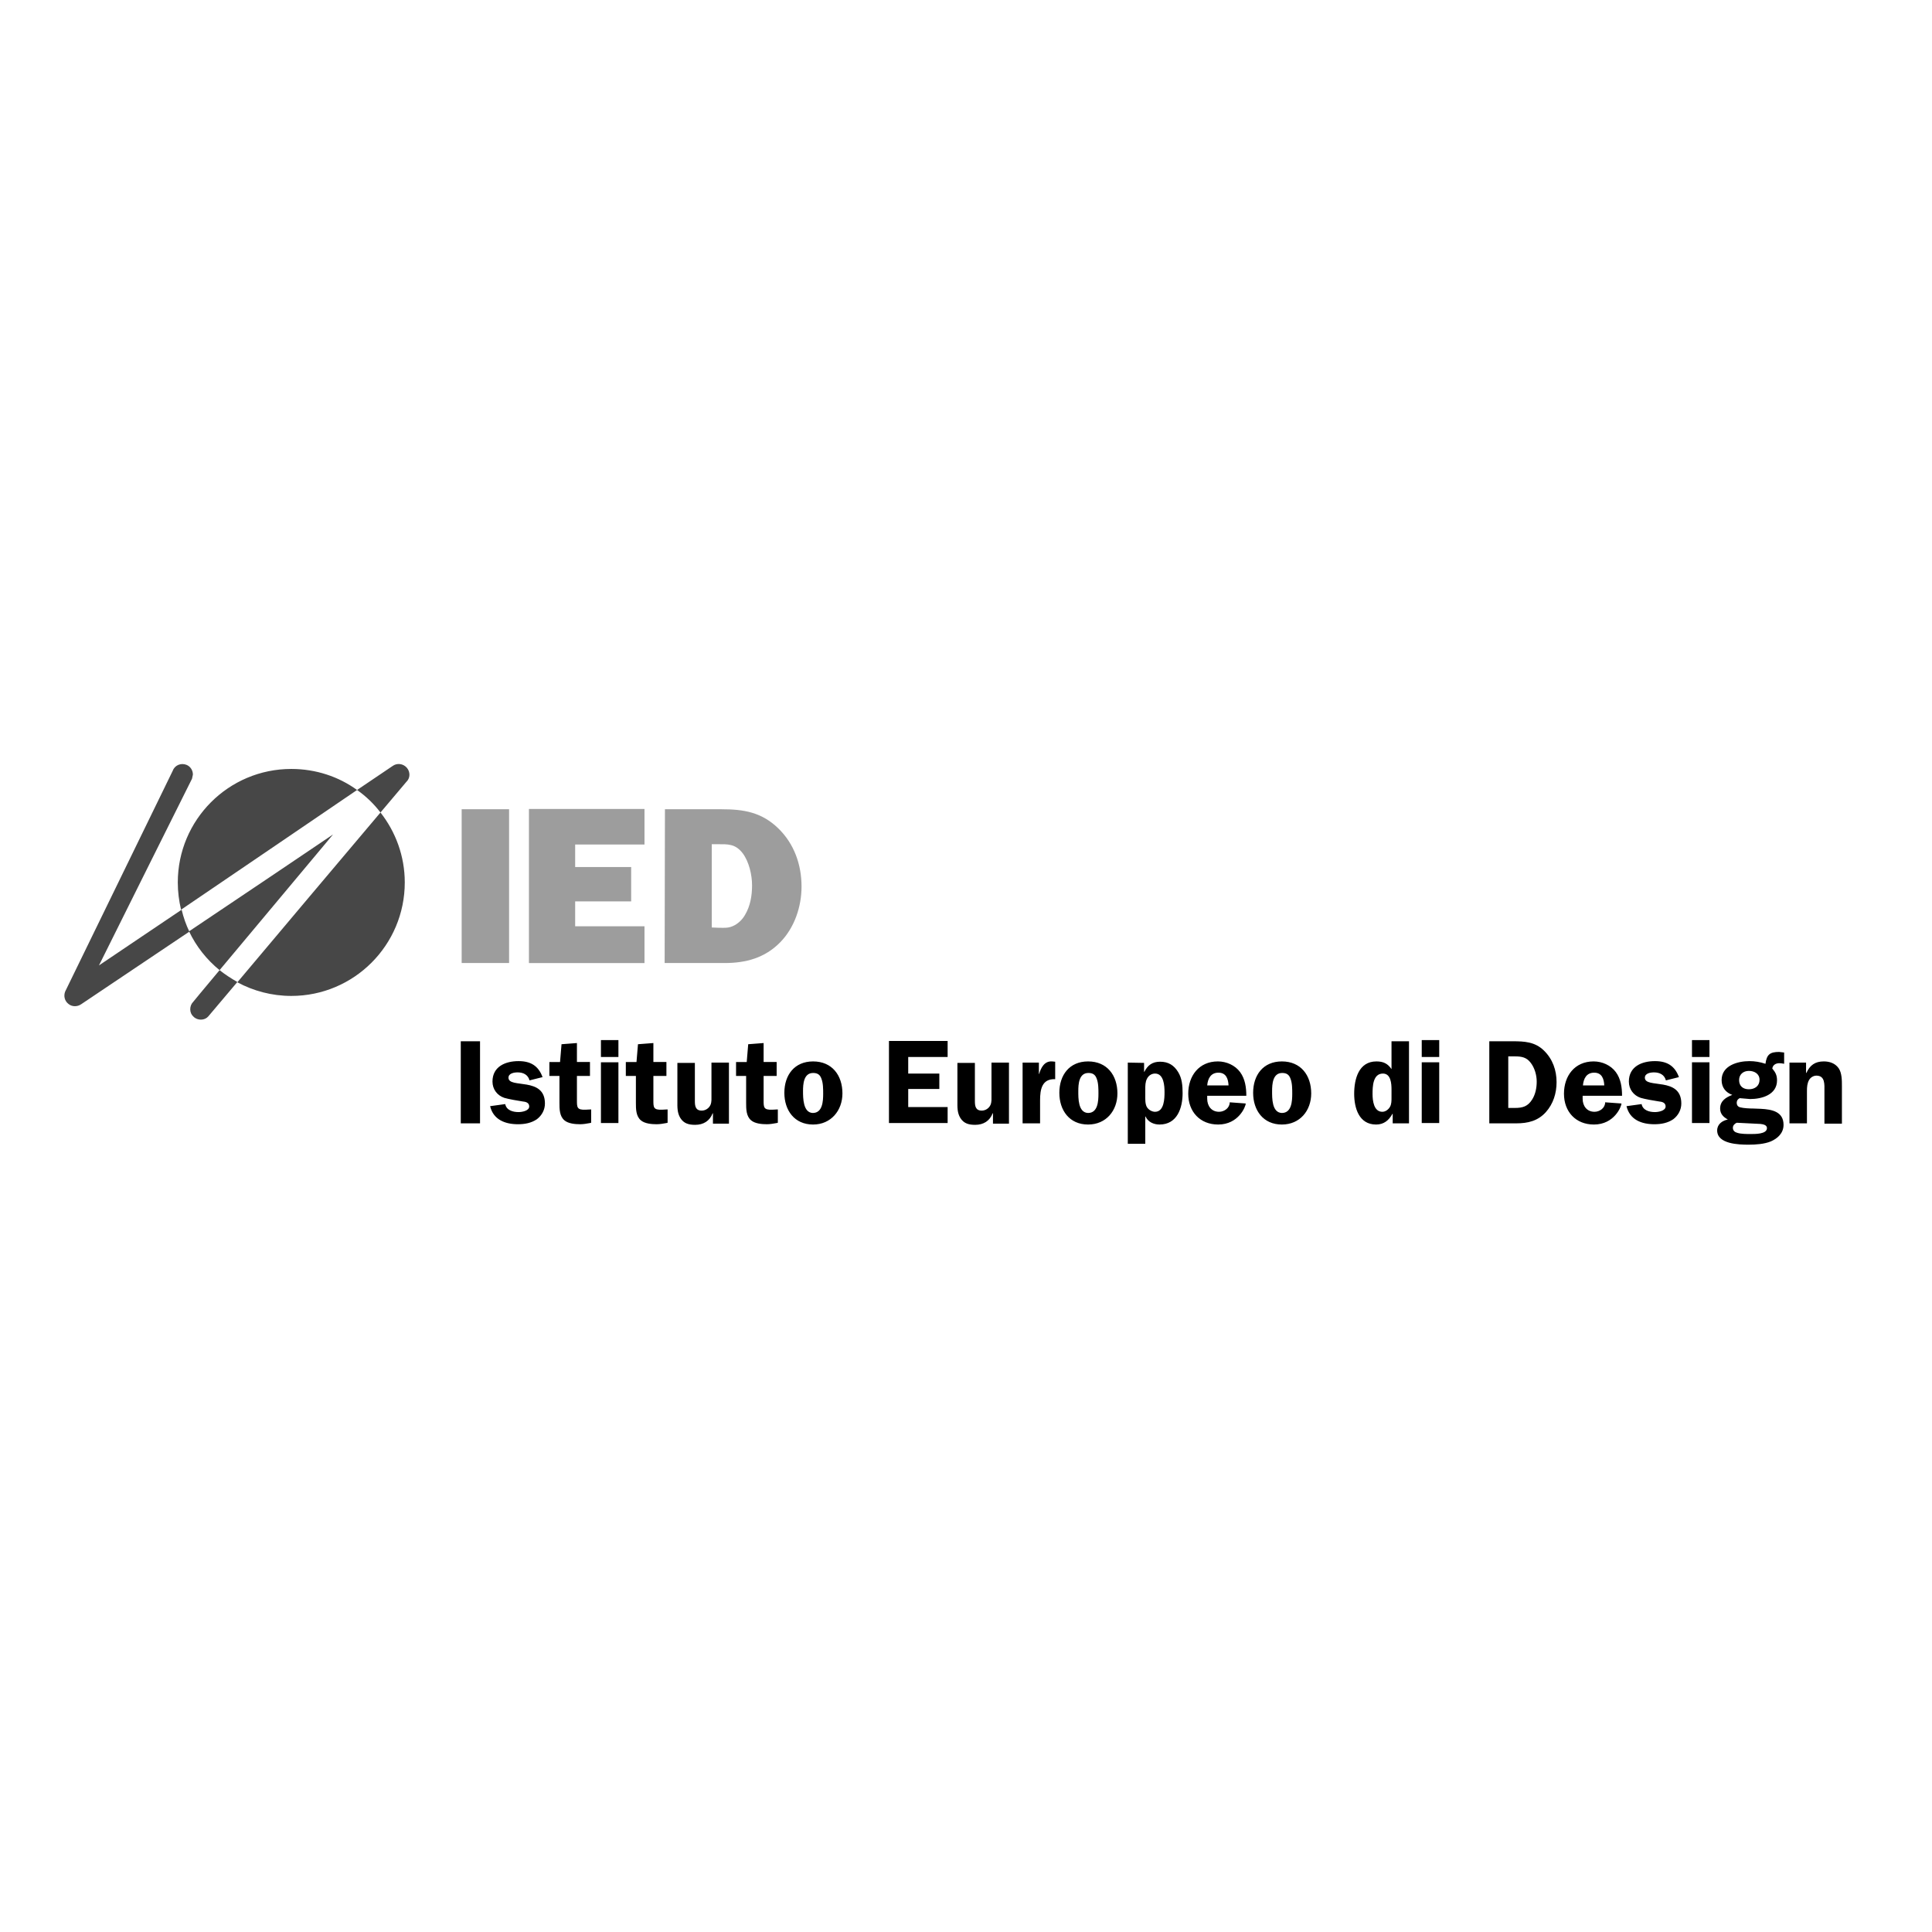
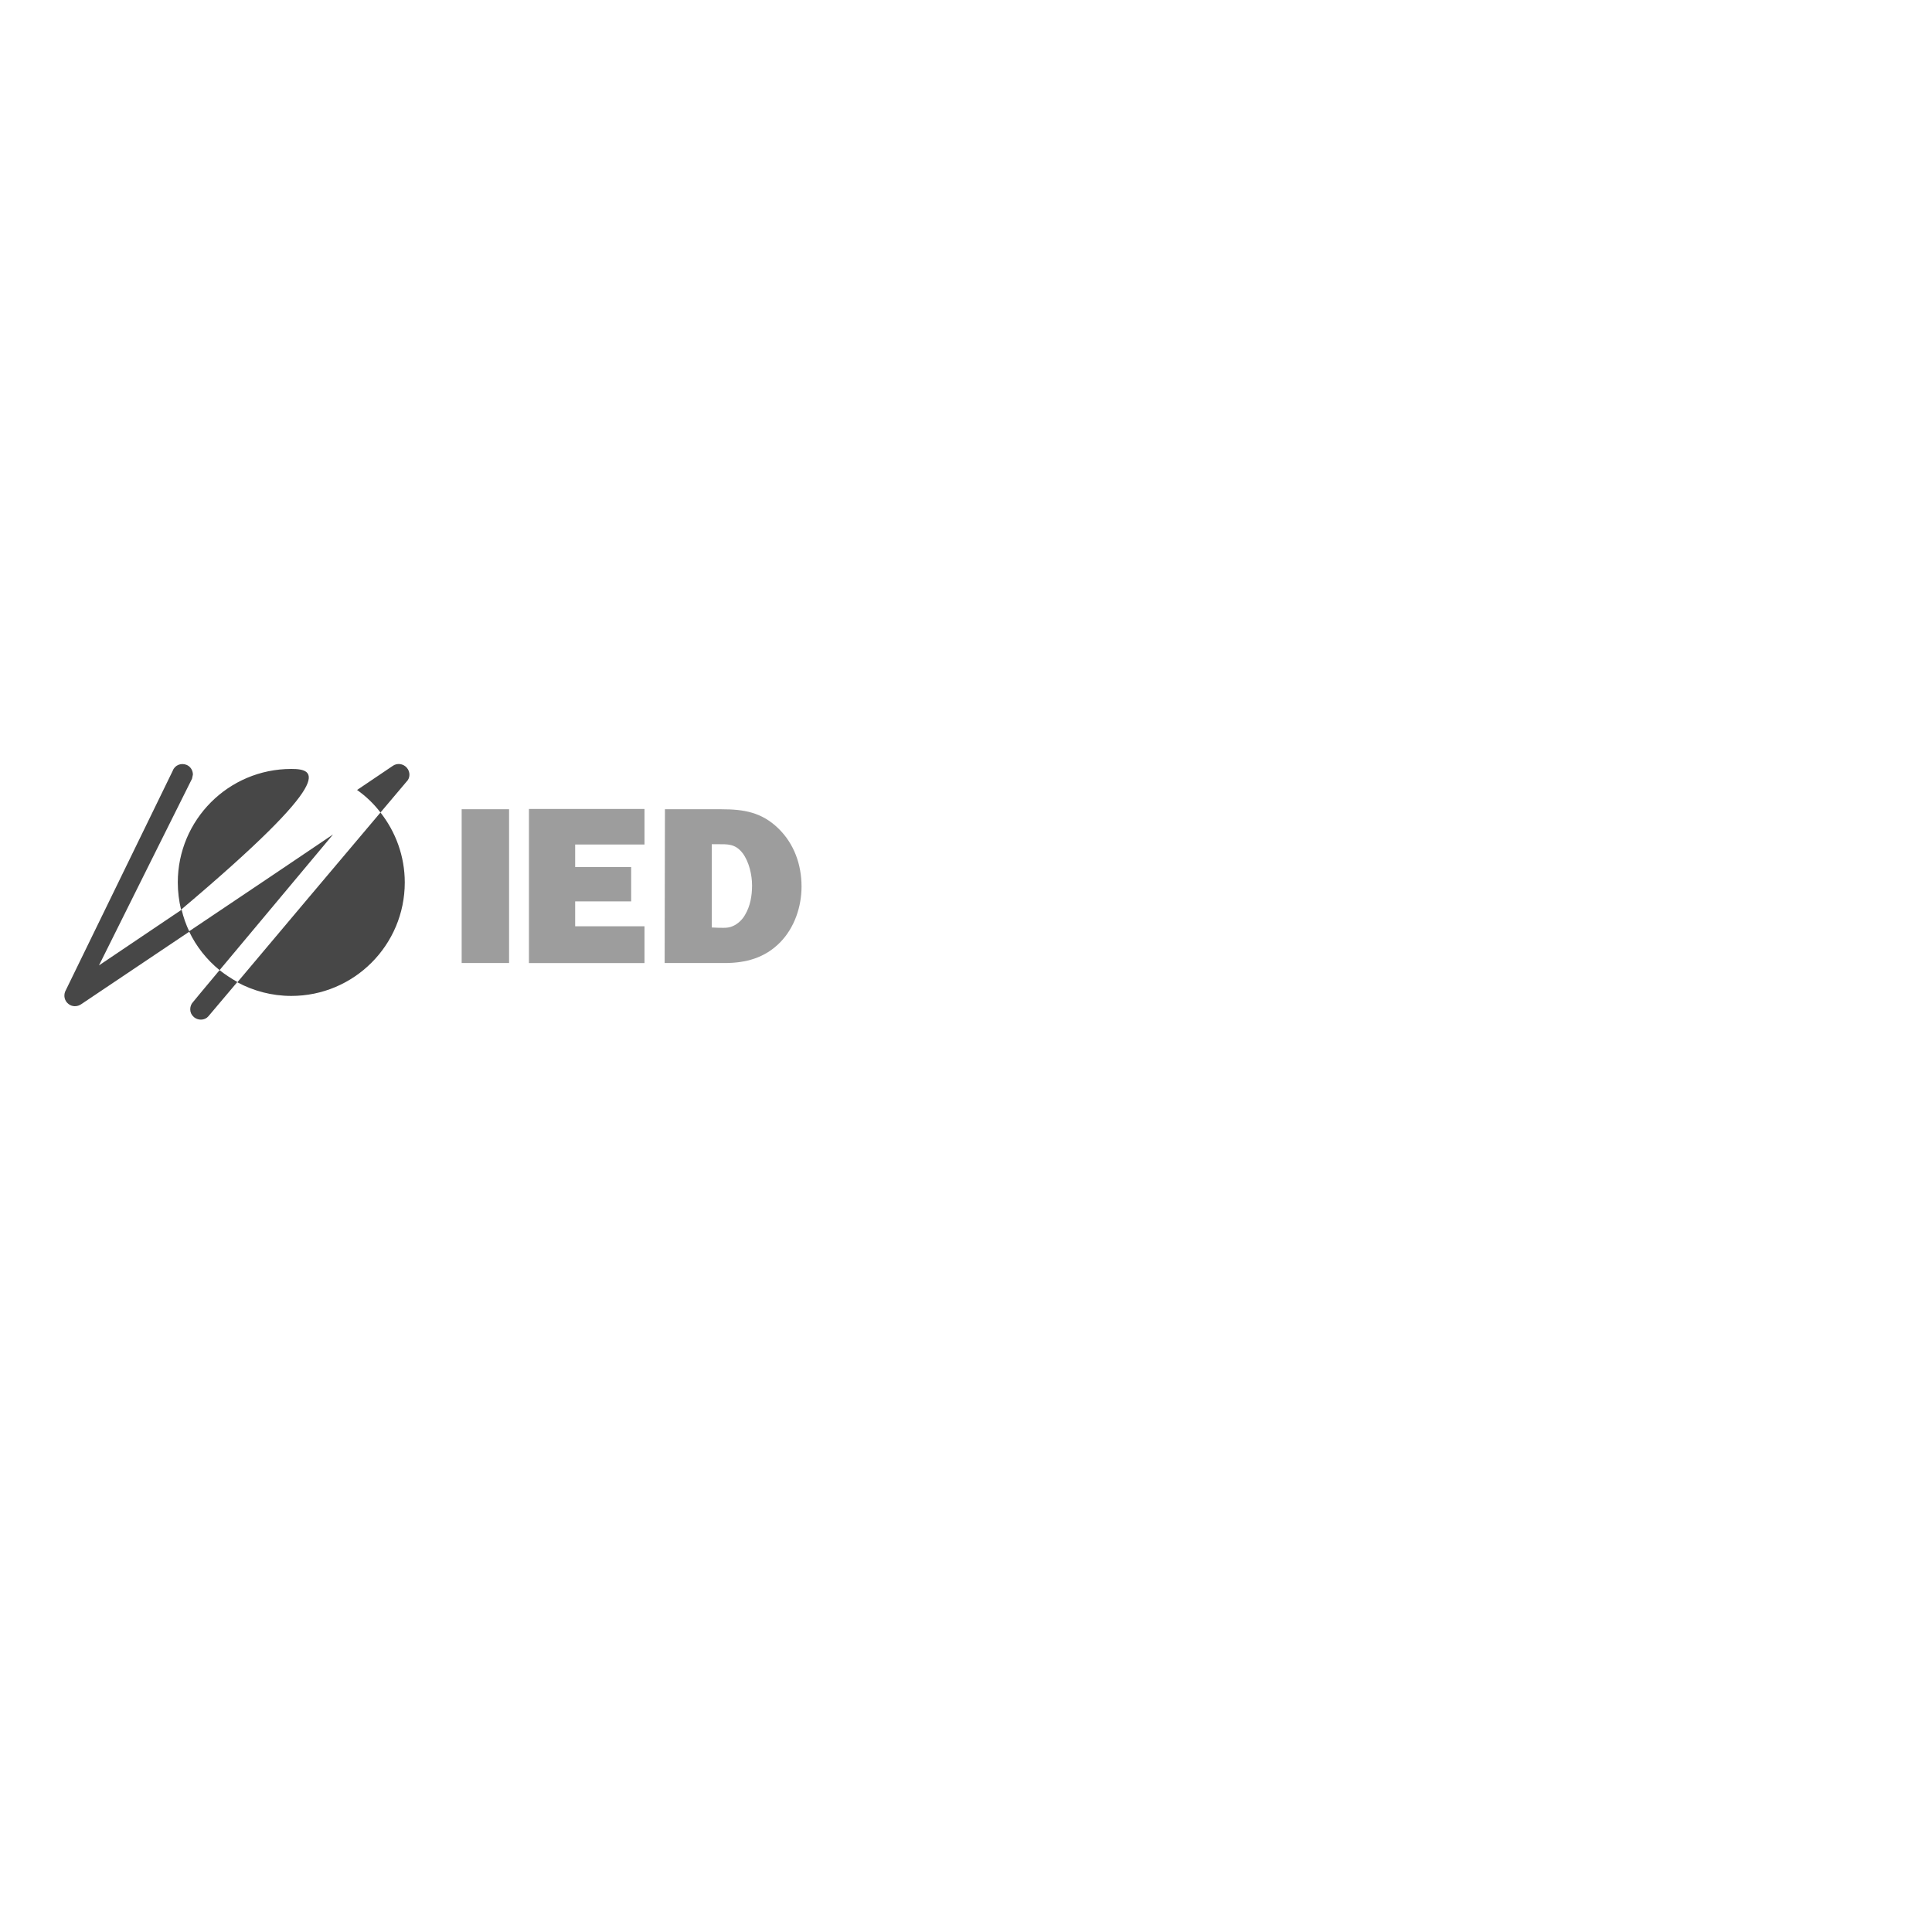
<svg xmlns="http://www.w3.org/2000/svg" version="1.1" id="layer" x="0px" y="0px" viewBox="0 0 652 652" style="enable-background:new 0 0 652 652;" xml:space="preserve">
  <style type="text/css">
	.st0{fill:#474747;}
	.st1{fill:#9D9D9D;}
</style>
-   <path class="st0" d="M63.8,314.3c2.4,5.1,6,9.6,10.3,13.1c12.2-14.6,33.3-39.8,38.3-45.8C102.8,288.1,82.3,301.9,63.8,314.3   M98.3,259.5c-21.2,0-38.3,17.2-38.3,38.3c0,3.2,0.4,6.2,1.1,9.2c20-13.6,44.9-30.5,59.4-40.4C114.3,262.1,106.6,259.5,98.3,259.5   M98.3,336.1c21.2,0,38.3-17.2,38.3-38.3c0-8.9-3.1-17.1-8.2-23.6C116,288.9,93.1,316,80.1,331.5C85.5,334.4,91.7,336.1,98.3,336.1   M137.3,259.1c-1.2-1.4-3.3-1.7-4.8-0.6c0,0-4.7,3.2-12,8.1c3,2.1,5.7,4.7,7.9,7.6c5.3-6.3,8.7-10.3,8.7-10.3  C138.5,262.6,138.5,260.5,137.3,259.1 M65.2,338.1c-0.6,0.6-1,1.5-1,2.5s0.4,1.9,1.1,2.5c0.7,0.7,1.6,1,2.5,1c1,0,1.9-0.4,2.5-1.1  c0,0,3.9-4.6,9.8-11.6c-2.1-1.2-4.1-2.5-6-4C68.8,333.7,65.2,338.1,65.2,338.1 M58.2,260L58.2,260L58.2,260L58.2,260z M33.4,325.8  c2.9-5.9,31.4-63,31.4-63c0-0.1,0.3-1.4,0.3-1.4c0-1.5-0.9-2.8-2.2-3.3c-1.8-0.7-3.9,0.1-4.6,2L22,334.6c-0.6,1.5-0.2,3.2,1.1,4.2  c1.2,1,3,1,4.3,0.1c0,0,17.1-11.5,36.5-24.5c-1.1-2.3-2-4.8-2.6-7.4C48.8,315.4,38.3,322.5,33.4,325.8" />
+   <path class="st0" d="M63.8,314.3c2.4,5.1,6,9.6,10.3,13.1c12.2-14.6,33.3-39.8,38.3-45.8C102.8,288.1,82.3,301.9,63.8,314.3   M98.3,259.5c-21.2,0-38.3,17.2-38.3,38.3c0,3.2,0.4,6.2,1.1,9.2C114.3,262.1,106.6,259.5,98.3,259.5   M98.3,336.1c21.2,0,38.3-17.2,38.3-38.3c0-8.9-3.1-17.1-8.2-23.6C116,288.9,93.1,316,80.1,331.5C85.5,334.4,91.7,336.1,98.3,336.1   M137.3,259.1c-1.2-1.4-3.3-1.7-4.8-0.6c0,0-4.7,3.2-12,8.1c3,2.1,5.7,4.7,7.9,7.6c5.3-6.3,8.7-10.3,8.7-10.3  C138.5,262.6,138.5,260.5,137.3,259.1 M65.2,338.1c-0.6,0.6-1,1.5-1,2.5s0.4,1.9,1.1,2.5c0.7,0.7,1.6,1,2.5,1c1,0,1.9-0.4,2.5-1.1  c0,0,3.9-4.6,9.8-11.6c-2.1-1.2-4.1-2.5-6-4C68.8,333.7,65.2,338.1,65.2,338.1 M58.2,260L58.2,260L58.2,260L58.2,260z M33.4,325.8  c2.9-5.9,31.4-63,31.4-63c0-0.1,0.3-1.4,0.3-1.4c0-1.5-0.9-2.8-2.2-3.3c-1.8-0.7-3.9,0.1-4.6,2L22,334.6c-0.6,1.5-0.2,3.2,1.1,4.2  c1.2,1,3,1,4.3,0.1c0,0,17.1-11.5,36.5-24.5c-1.1-2.3-2-4.8-2.6-7.4C48.8,315.4,38.3,322.5,33.4,325.8" />
  <path class="st1" d="M171.8,325h-16v-51.9h16V325z M217.5,312.6h-23.4v-8.4H213v-11.6h-18.9V285h23.4v-12h-39v52h39V312.6z   M240.2,313v-28.1h1.8c3.6,0,6.1-0.2,8.6,3c2.2,2.9,3.2,7.4,3.2,10.9s-0.6,7-2.4,10c-0.8,1.4-2,2.6-3.4,3.4c-2,1.1-3.3,0.9-5.5,0.9  L240.2,313L240.2,313z M224.3,325h20.2c7.2,0,13.6-1.7,18.8-7c4.8-4.9,7.2-12,7.2-18.8c0-7.4-2.5-14.5-7.9-19.7  c-5.6-5.4-11.6-6.4-19.1-6.4h-19.1L224.3,325L224.3,325z" />
-   <path d="M162,379.1h-6.5v-27.7h6.5V379.1z M183.1,363.5c-1.4-3.8-4-5.4-8.1-5.4c-4.4,0-8.8,1.8-8.8,6.9c0,2.6,1.6,4.7,4,5.5  c1.3,0.4,4.7,1,6.1,1.2c1.1,0.1,2.3,0.4,2.3,1.7c0,1.5-2.5,1.9-3.6,1.9c-1.9,0-4.1-0.6-4.5-2.7l-5.1,0.7c1.1,4.6,5.1,6.1,9.4,6.1  c2.3,0,4.5-0.4,6.4-1.7c1.7-1.3,2.7-3.2,2.7-5.3c0-9.2-12.3-4.9-12.3-8.7c0-1.5,1.9-1.8,3.1-1.8c1.9,0,3.5,0.8,4,2.7L183.1,363.5z   M188.8,363.2v9c0,2,0,4.5,1.7,5.9c1.3,1.1,3.6,1.3,5.3,1.3c1.1,0,2.2-0.2,3.3-0.4l0.4-0.1v-4.5l-1.9,0.1c-2.9,0.1-2.9-0.8-2.9-3.2  v-8.2h4.4v-4.7h-4.4V352l-5.2,0.4l-0.5,6h-3.6v4.7h3.4V363.2z M208.7,358.5h-5.9V379h5.9V358.5z M208.7,351h-5.9v5.7h5.9V351z   M214.6,363.2v9c0,2,0,4.5,1.7,5.9c1.3,1.1,3.6,1.3,5.3,1.3c1.1,0,2.2-0.2,3.3-0.4l0.4-0.1v-4.5l-1.9,0.1c-2.9,0.1-2.9-0.8-2.9-3.2  v-8.2h4.4v-4.7h-4.4V352l-5.2,0.4l-0.5,6h-3.6v4.7h3.4V363.2z M246,379.1v-20.5h-5.9v11c0,1.1,0.1,2.2-0.3,3.2c-0.5,1.2-1.7,2-3,2  c-2.1,0-2.3-1.6-2.3-3.2v-12.9h-5.9v12.9c0,2-0.1,3.9,1,5.7c1.2,1.9,2.9,2.3,5,2.3c2.8,0,4.9-1.3,5.9-3.9h0.1v3.5h5.4V379.1z   M251.8,363.2v9c0,2,0,4.5,1.7,5.9c1.3,1.1,3.6,1.3,5.3,1.3c1.1,0,2.2-0.2,3.3-0.4l0.4-0.1v-4.5l-1.9,0.1c-2.9,0.1-2.9-0.8-2.9-3.2  v-8.2h4.4v-4.7h-4.4V352l-5.2,0.4l-0.5,6h-3.6v4.7h3.4V363.2z M271,368.2c0-2.3,0.2-6.1,3.4-6.1c1.4,0,2.3,0.5,2.8,1.9  c0.6,1.5,0.6,3.5,0.6,5.1c0,2.5-0.2,6.5-3.5,6.5C271,375.5,271,370.5,271,368.2 M284.3,369c0-6.1-3.5-10.8-9.9-10.8  c-6.3,0-9.7,4.6-9.7,10.6c0,5.9,3.4,10.7,9.7,10.7C280.4,379.5,284.3,374.8,284.3,369 M319.8,356.7v-5.4H300V379h19.8v-5.4h-13.3  v-6.1H317v-5.2h-10.5v-5.6H319.8z M340.5,379.1v-20.5h-5.9v11c0,1.1,0.1,2.2-0.3,3.2c-0.5,1.2-1.7,2-3,2c-2.1,0-2.3-1.6-2.3-3.2  v-12.9h-5.9v12.9c0,2-0.1,3.9,1,5.7c1.2,1.9,2.9,2.3,5,2.3c2.8,0,4.9-1.3,5.9-3.9h0.1v3.5h5.4V379.1z M345.1,358.6v20.5h5.9v-7.8  c0-3.6,0.6-7.3,5.1-7.1v-5.9l-1-0.1c-2.6-0.2-3.8,2.1-4.4,4.2h-0.1v-3.8L345.1,358.6L345.1,358.6z M363.9,368.2  c0-2.3,0.2-6.1,3.4-6.1c1.4,0,2.3,0.5,2.8,1.9c0.6,1.5,0.6,3.5,0.6,5.1c0,2.5-0.2,6.5-3.5,6.5C363.8,375.5,363.9,370.5,363.9,368.2   M377.1,369c0-6.1-3.5-10.8-9.9-10.8c-6.3,0-9.7,4.6-9.7,10.6c0,5.9,3.4,10.7,9.7,10.7C373.3,379.5,377.1,374.8,377.1,369   M386.5,367.6c0-1.2,0-2.5,0.6-3.6c0.5-1,1.5-1.7,2.7-1.7c3,0,3.2,4.2,3.2,6.3c0,2.1-0.1,6.6-3.2,6.6c-1,0-2.1-0.6-2.7-1.5  c-0.7-1.1-0.6-2.9-0.6-4.2V367.6z M380.6,358.6V386h5.9v-9.2h0.1c0.8,1.8,2.7,2.7,4.7,2.7c6,0,7.8-5.6,7.8-10.6c0-2.5-0.2-5-1.5-7.1  c-1.4-2.3-3.3-3.5-6.1-3.5c-2.6,0-4.2,1.2-5.3,3.4h-0.1v-3L380.6,358.6L380.6,358.6z M407.4,366.3c0.2-2.3,1.2-4.3,3.8-4.3  c2.6,0,3.3,2.1,3.4,4.3H407.4z M420.6,369.8c0-2.8-0.4-5.7-2.1-8s-4.6-3.6-7.5-3.6c-6.4,0-10,4.9-10,10.9c0,6.1,4,10.4,10.1,10.4  c6.9,0,9.3-6.1,9.3-7.1L415,372c0,1.9-1.8,3.2-3.6,3.2c-2.6,0-4-2-4-4.4v-1L420.6,369.8L420.6,369.8z M429.3,368.2  c0-2.3,0.2-6.1,3.4-6.1c1.4,0,2.3,0.5,2.8,1.9c0.6,1.5,0.6,3.5,0.6,5.1c0,2.5-0.2,6.5-3.5,6.5C429.2,375.5,429.3,370.5,429.3,368.2   M442.5,369c0-6.1-3.5-10.8-9.9-10.8c-6.3,0-9.7,4.6-9.7,10.6c0,5.9,3.4,10.7,9.7,10.7C438.7,379.5,442.5,374.8,442.5,369   M469.6,370.5c0,1,0,2.1-0.5,3s-1.5,1.7-2.6,1.7c-2.9,0-3.3-3.8-3.3-6c0-2.5,0.1-6.9,3.5-6.9c2.7,0,2.9,3.4,2.9,5.4V370.5z   M475.5,379.1v-27.7h-5.9v9.4c-1.3-1.9-2.8-2.6-5.1-2.6c-6,0-7.5,6-7.5,10.9c0,4.8,1.6,10.4,7.4,10.4c2.6,0,4.3-1.4,5.5-3.6h0.1v3.2  L475.5,379.1L475.5,379.1z M485.7,358.5h-5.9V379h5.9V358.5z M485.7,351h-5.9v5.7h5.9V351z M509,356.5h2.2c2.3,0,4,0.3,5.4,2.2  c1.3,1.7,2,4.1,2,6.3c0,2.1-0.4,4.2-1.5,6c-1.5,2.4-3.2,2.9-5.9,2.9H509V356.5z M502.6,351.4v27.7h9.1c3.9,0,7.3-0.8,10-3.8  c2.5-2.8,3.6-6.4,3.6-10.1c0-4-1.3-7.8-4.3-10.7c-3-2.9-6.5-3.1-10.5-3.1H502.6z M534.2,366.3c0.2-2.3,1.2-4.3,3.8-4.3  s3.3,2.1,3.4,4.3H534.2z M547.4,369.8c0-2.8-0.4-5.7-2.1-8c-1.7-2.3-4.6-3.6-7.5-3.6c-6.4,0-10,4.9-10,10.9c0,6.1,4,10.4,10.1,10.4  c6.9,0,9.3-6.1,9.3-7.1l-5.5-0.4c0,1.9-1.8,3.2-3.6,3.2c-2.6,0-4-2-4-4.4v-1H547.4z M566.6,363.5c-1.4-3.8-4-5.4-8.1-5.4  c-4.4,0-8.8,1.8-8.8,6.9c0,2.6,1.6,4.7,4,5.5c1.3,0.4,4.7,1,6.1,1.2c1.1,0.1,2.3,0.4,2.3,1.7c0,1.5-2.5,1.9-3.6,1.9  c-1.9,0-4.1-0.6-4.5-2.7l-5.1,0.7c1.1,4.6,5.1,6.1,9.4,6.1c2.3,0,4.5-0.4,6.4-1.7c1.7-1.3,2.7-3.2,2.7-5.3c0-9.2-12.3-4.9-12.3-8.7  c0-1.5,1.9-1.8,3.1-1.8c1.9,0,3.5,0.8,4,2.7L566.6,363.5z M576.9,358.5H571V379h5.9V358.5z M576.9,351H571v5.7h5.9V351z   M586.9,364.5c0-1.9,1.4-3.1,3.3-3.1c1.9,0,3.6,1,3.6,3c0,2.1-1.6,3.2-3.6,3.2S586.9,366.5,586.9,364.5 M594.1,379.3  c0.8,0.1,2.2,0.3,2.2,1.4c0,2.1-4.1,2-5.6,2c-1.3,0-3.2,0-4.4-0.4c-0.8-0.2-1.5-0.7-1.5-1.7c0-0.8,0.6-1.4,1.3-1.7L594.1,379.3z   M590.6,370.9c3.9,0,9.1-1.4,9.1-6.3c0-1.7-0.5-2.7-1.6-4c0.2-1.3,1.3-1.8,2.4-1.8c0.5,0,1.1,0.1,1.6,0.2v-3.8l-1.7-0.2  c-3.1,0-4.2,0.9-4.6,4c-1.8-0.6-3.6-0.9-5.4-0.9c-4,0-9.4,1.5-9.4,6.4c0,2.5,1.4,4.2,3.6,5c-2.1,0.8-4.1,2-4.1,4.6  c0,1.8,1.1,2.9,2.6,3.7c-1.9,0.4-3.6,1.6-3.6,3.7c0,4.6,7.3,4.8,10.6,4.8c2.4,0,5.3-0.2,7.5-1.1c2.3-1,4.3-2.8,4.3-5.6  c0-4.5-4-5.2-7.6-5.4l-2.6-0.1c-1.2,0-3.3-0.1-4.4-0.4c-0.8-0.2-1.2-0.7-1.2-1.6c0-0.7,0.4-1.2,1-1.5L590.6,370.9z M603.9,358.6  v20.5h5.9v-11c0-1.3,0.1-2.5,0.7-3.6c0.5-0.9,1.5-1.5,2.5-1.5c3,0,2.7,3.1,2.7,5.2v11h5.9v-12.7c0-1.9,0-4.4-1.1-6  c-1.2-1.7-3.1-2.3-5-2.3c-3,0-4.7,1.3-5.9,3.9h-0.1v-3.5H603.9z" />
</svg>